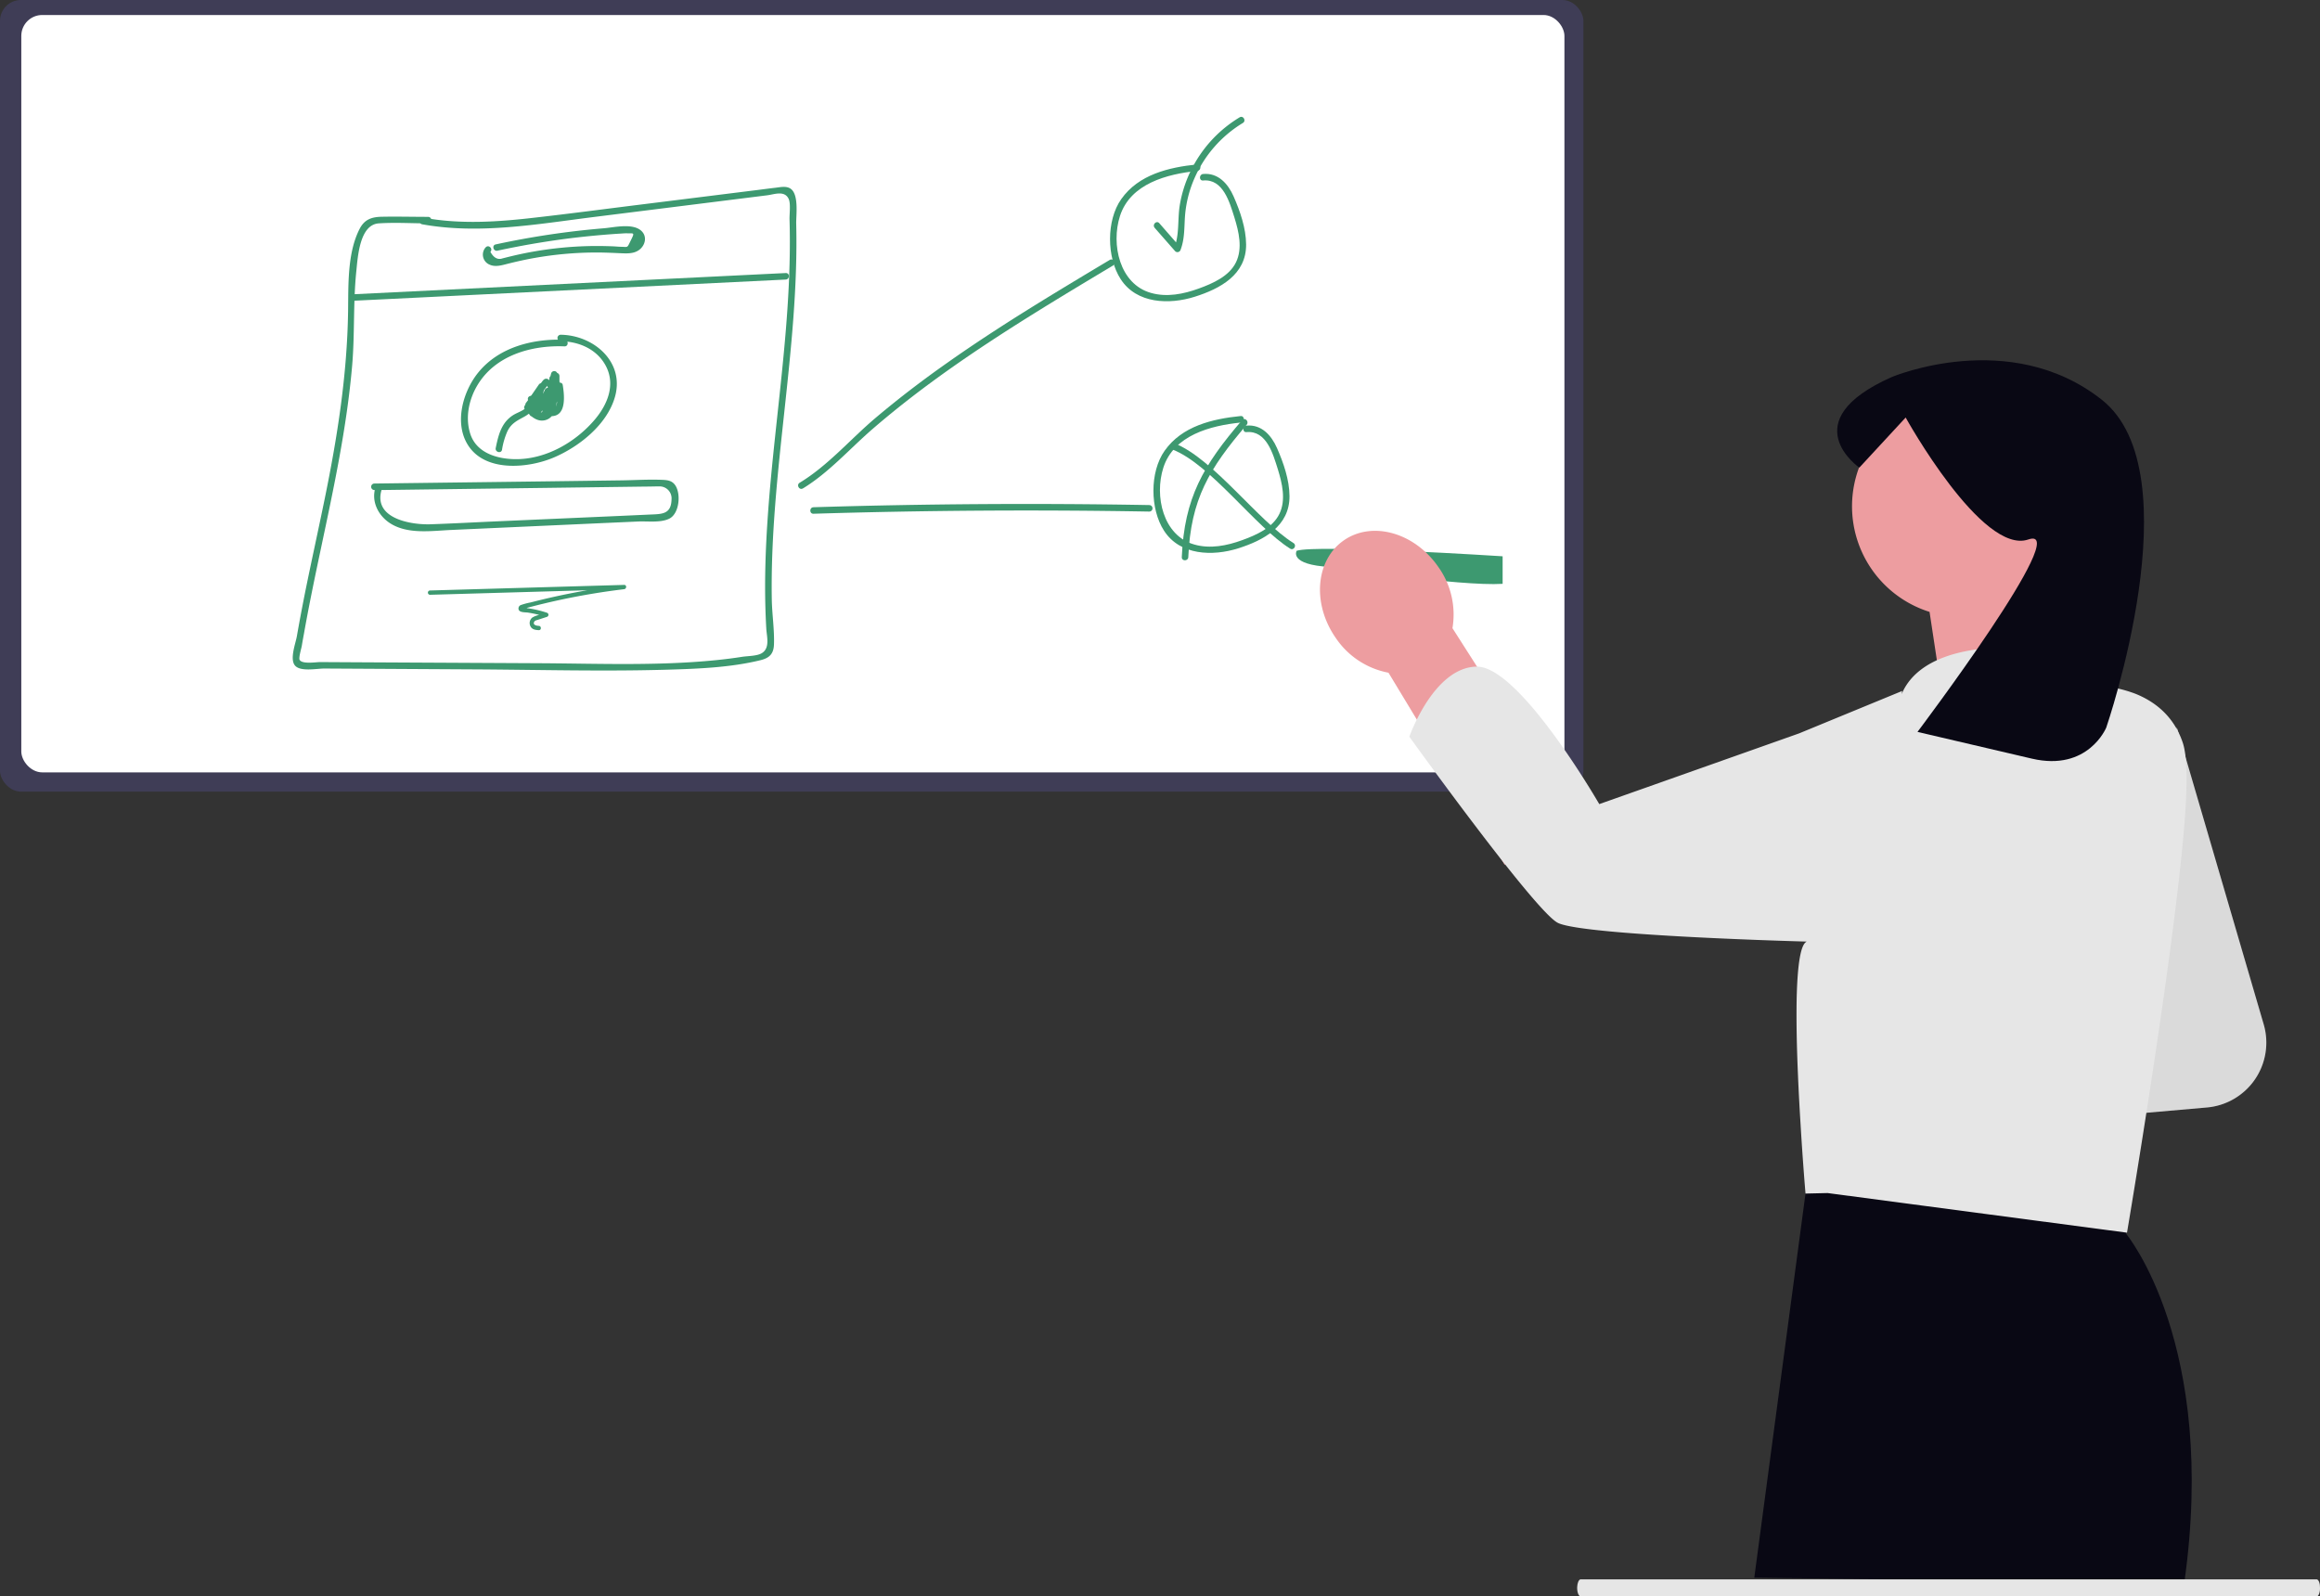
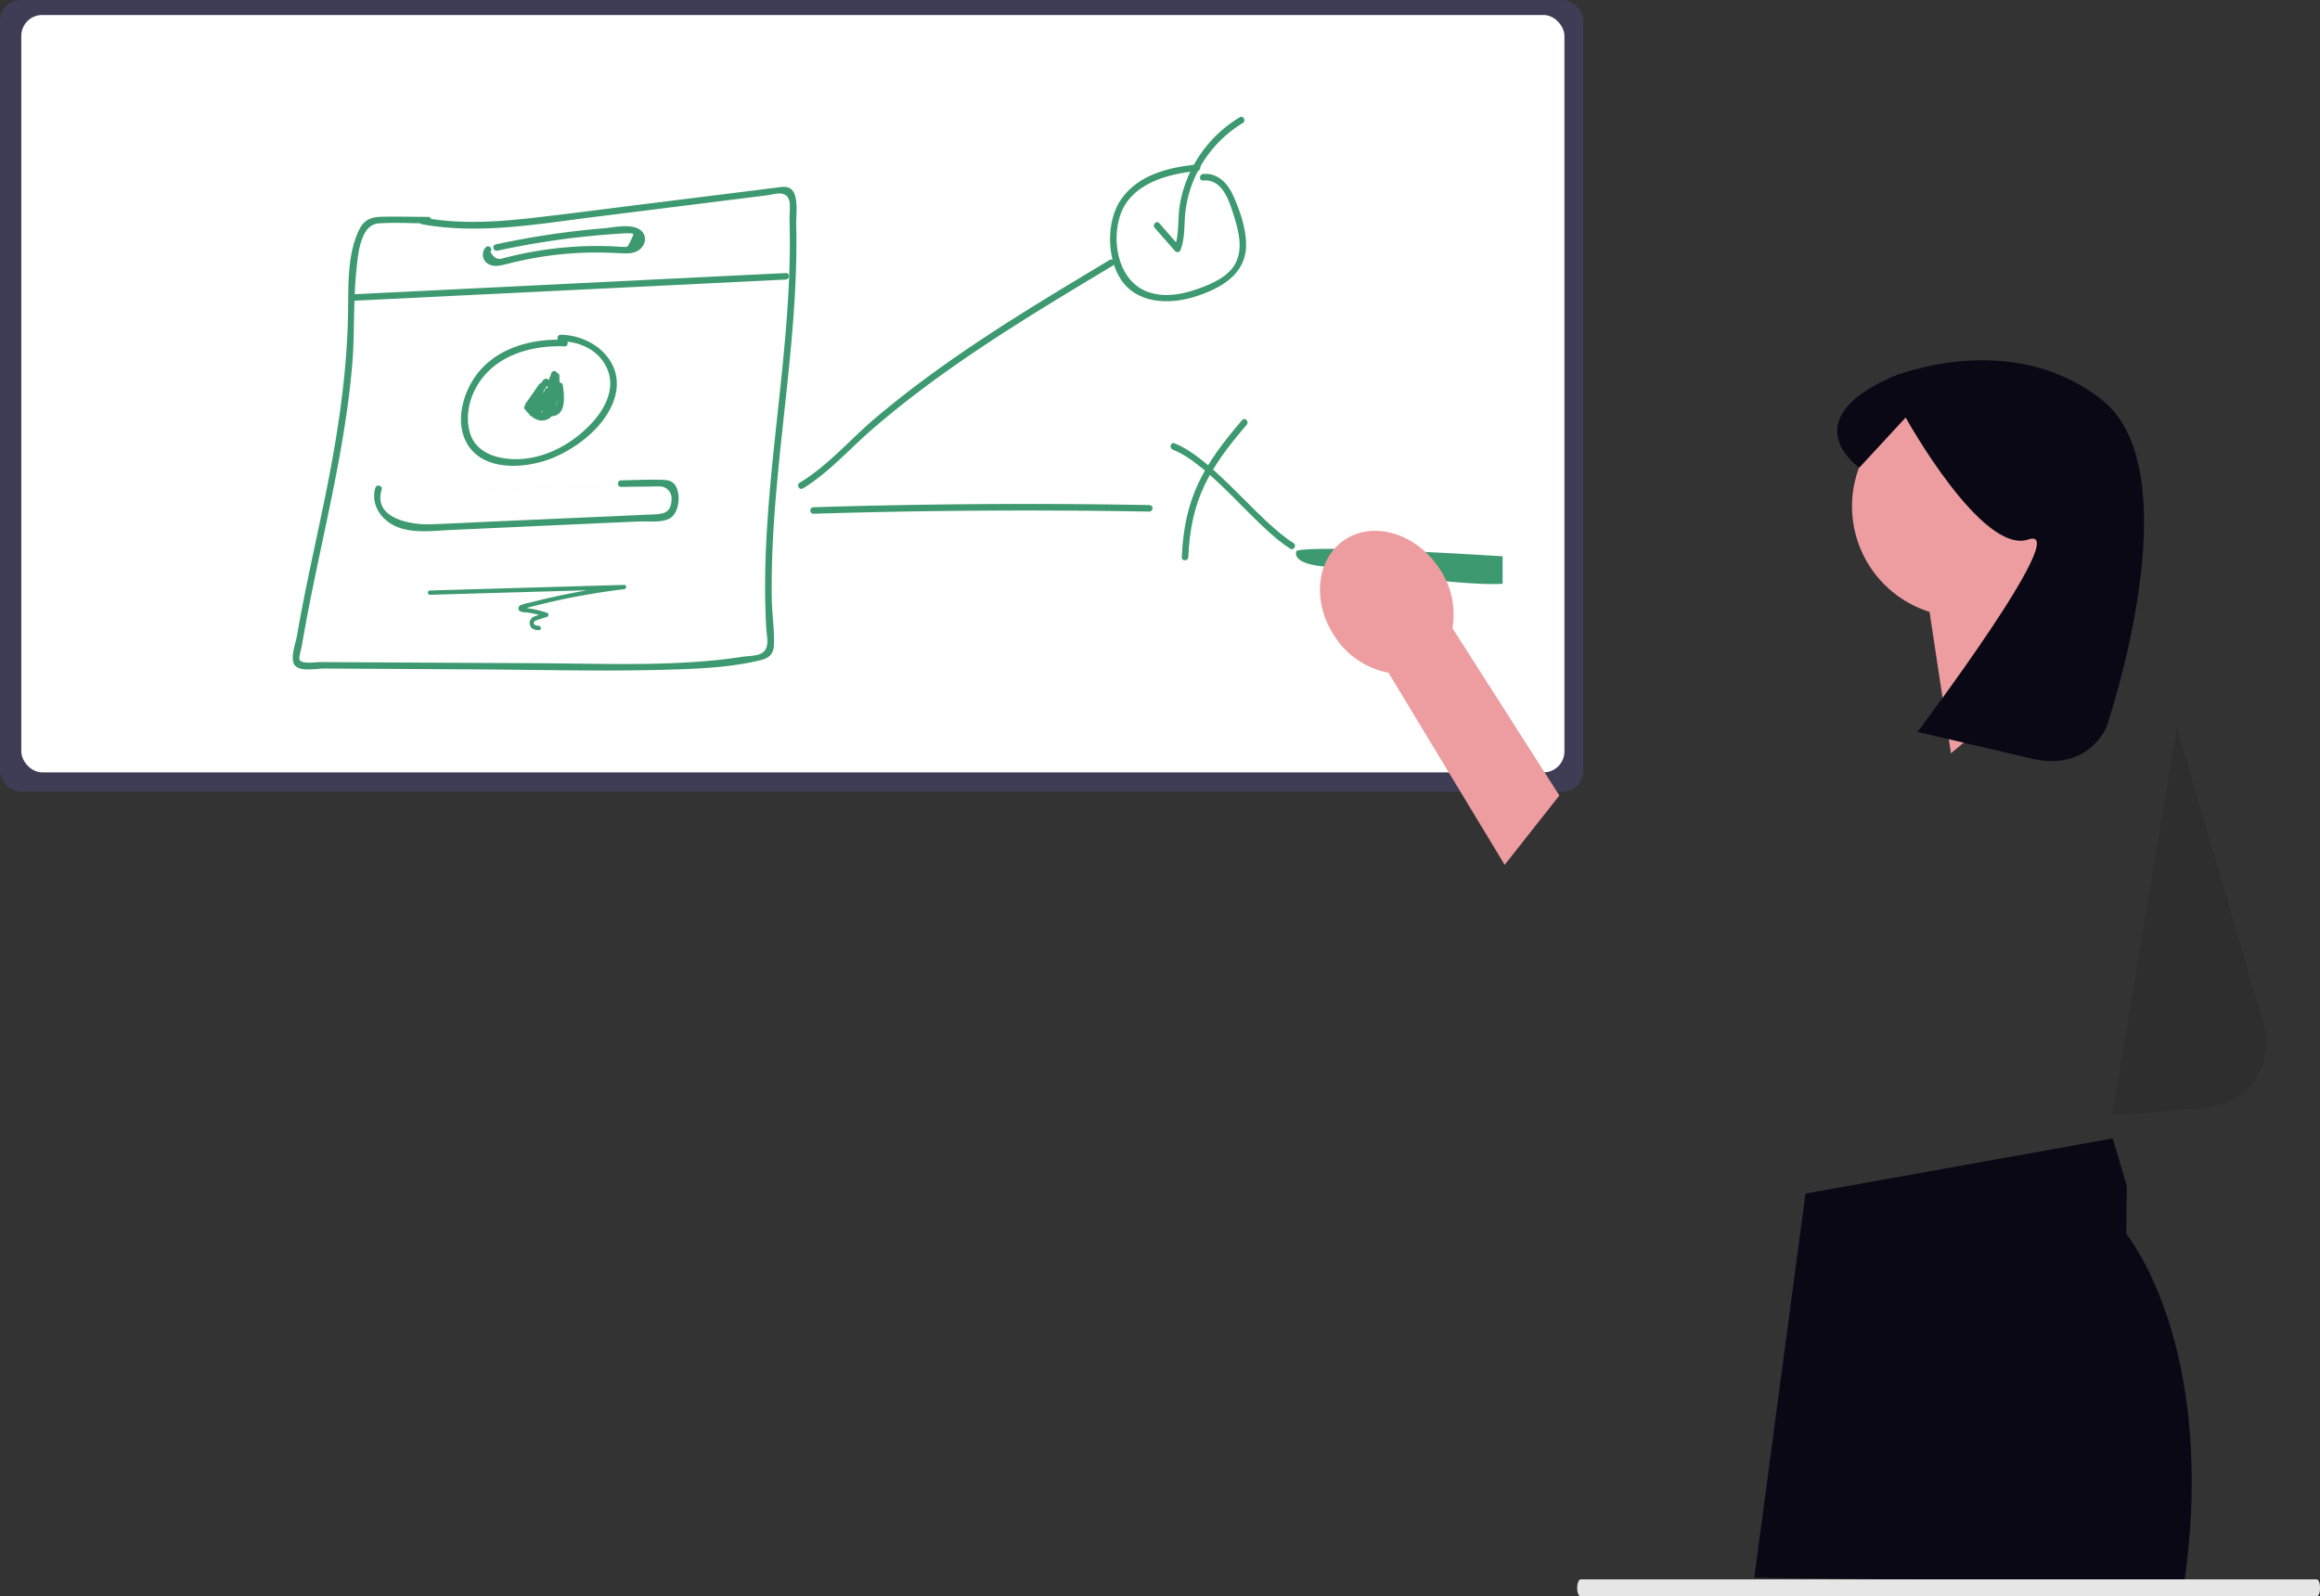
<svg xmlns="http://www.w3.org/2000/svg" width="800" height="550.557" viewBox="0 0 800 550.557" role="img" artist="Katerina Limpitsouni" source="https://undraw.co/">
  <rect x="0" y="0" width="800" height="550.557" fill="#333333" stroke="none" />
  <g transform="translate(-560 -265)">
    <path d="M592.769,201.975a38.166,38.166,0,1,0-49.6,36.421l7.378,48.76,37.612-31.344s-8.125-10.35-12.483-22.02a38.124,38.124,0,0,0,17.092-31.818Z" transform="translate(682.195 237.622)" fill="#ed9da0" />
    <rect width="546" height="273" rx="7.21" transform="translate(560 265)" fill="#3f3d56" />
    <rect width="532.115" height="261.186" rx="7.21" transform="translate(567.344 270.174)" fill="#fff" />
    <path d="M336.9,277.055c19.741,3.643,39.879,0,59.538-2.469l59.747-7.481c2.416-.307,5.932-1.75,7.353,1.2.8,1.653.262,5.236.322,7.136.157,5.236.142,10.473,0,15.709-.269,10.009-1,20-1.937,29.96-1.818,19.5-4.391,38.9-5.678,58.475-.658,9.964-.987,19.958-.7,29.922.067,2.379.165,4.758.307,7.129.157,2.656,1.346,6.6-1.549,8.371-1.653,1.017-4.907.965-6.8,1.264-2.992.471-5.984.845-9.036,1.152-20.115,2.012-40.492,1.174-60.682,1.055l-60.966-.314-14.871-.082c-1.346,0-6.2.808-7.032-.793-.352-.681.583-3.867.748-4.72q.344-2.11.748-4.212c1.736-9.837,3.785-19.614,5.85-29.384,4.436-20.945,8.977-42,10.8-63.39.905-10.735.307-21.566,1.414-32.278.516-4.975,1.13-16.076,7.75-16.517,5.61-.374,11.385,0,17.011,0a1.122,1.122,0,1,0,0-2.244c-5.311,0-10.63-.142-15.941-.037-3.531.067-5.984.905-7.668,4.152-4.3,8.333-3.86,19.449-3.995,28.546-.322,21.776-3.665,43.088-8.019,64.385-2.192,10.72-4.556,21.4-6.732,32.129-1.025,5.124-2,10.263-2.9,15.417-.419,2.454-2.536,7.862-.673,10.114s7.593,1.04,10.159,1.055l17.849.1,34.2.195c22.1.127,44.27.748,66.36.1,10.548-.314,21.694-.748,31.964-3.269,3.06-.748,4.533-2.154,4.653-5.416.18-5.057-.643-10.271-.748-15.35-.748-43.462,9.463-86.318,8.416-129.795-.067-2.955,1.047-10.405-2.184-12.193-1.451-.808-3.336-.367-4.862-.187-2.917.337-5.827.748-8.745,1.092l-37.889,4.728c-12.111,1.5-24.214,3.112-36.348,4.488-12.844,1.5-25.815,2.386-38.615,0-1.414-.262-2.02,1.9-.6,2.162Z" transform="translate(368.393 65.243)" fill="#3D9970" />
    <path d="M1006.994,201.922v-9.5s-64.1-4.137-71.029-1.9c0,0-2.841,4.813,11.568,5.583C947.536,196.105,992.383,202.856,1006.994,201.922Z" transform="translate(71.154 264.421)" fill="#3D9970" />
    <path d="M319.636,313.5l149.476-7.331c1.444-.075,1.451-2.319,0-2.244L319.636,311.26C318.2,311.328,318.192,313.572,319.636,313.5Z" transform="translate(361.843 55.237)" fill="#3D9970" />
    <path d="M381.216,289.564a3.74,3.74,0,0,0,1.324,6.037c2.012.92,4.376.15,6.373-.352,2.992-.748,5.984-1.414,9.059-1.96a123.544,123.544,0,0,1,20.265-1.885c3.1-.037,6.171.1,9.268.239,2.244.09,4.66.269,6.56-1.122,2.169-1.586,2.873-4.683.748-6.613-2.992-2.73-9.44-1.145-12.9-.86a289.209,289.209,0,0,0-37.3,5.565c-1.406.3-.815,2.469.6,2.162q12.171-2.626,24.529-4.219,6.074-.748,12.171-1.264c1.915-.157,3.83-.3,5.745-.411.748-.045,1.541-.127,2.3-.1,2.371.052,2.648-.374,1.227,2.491-1.264,2.536-.86,2.244-3.052,2.162-.928,0-1.855-.1-2.783-.15q-2.85-.12-5.7-.127-6.067,0-12.1.583c-3.411.329-6.815.793-10.188,1.391-2.109.374-4.2.808-6.291,1.287-.92.217-1.848.441-2.768.673-.441.12-.89.224-1.332.337q-2.454.853-4.182-2.244c1-1.04-.576-2.633-1.586-1.586Z" transform="translate(346.313 60.677)" fill="#3D9970" />
    <path d="M405.769,334.1c-10.824-.419-22.516,2.506-29.645,11.221-5.58,6.815-8.76,18.507-2.85,26.182,6.351,8.229,20.28,6.777,28.68,3.269,8.887-3.74,18.612-11.453,21.282-21.1,3.329-12.051-7.481-21.162-18.739-21.3a1.122,1.122,0,1,0,0,2.244c6.418.075,12.717,2.828,15.709,8.8,3.134,6.3.434,12.911-3.74,17.953-6.688,8.027-17.145,14.078-27.8,13.906-6.4-.1-13.465-2.289-15.447-9.036-1.631-5.468-.389-11.445,2.454-16.293,6.149-10.473,18.664-14.019,30.139-13.57,1.444.052,1.444-2.192,0-2.244Z" transform="translate(348.854 48.07)" fill="#3D9970" />
-     <path d="M397.242,361.915c.92,2.992-2.88,3.98-4.683,5.012a10.428,10.428,0,0,0-3.239,2.835c-1.885,2.528-2.588,5.745-3.209,8.775-.284,1.414,1.878,2.012,2.169.6a25.438,25.438,0,0,1,1.893-6.456c1.346-2.678,3.276-3.576,5.79-4.952s4.331-3.508,3.441-6.411c-.419-1.376-2.588-.785-2.162.6Z" transform="translate(344.829 40.975)" fill="#3D9970" />
    <path d="M397.97,366.069l-6.127,8.086,1.937,1.13,4.488-6.493-2.05-.868-2.237,8.535a1.13,1.13,0,0,0,2.05.868,39.424,39.424,0,0,1,3.419-4.81l-1.87-1.092a12.216,12.216,0,0,1-2.82,5.184l1.878,1.092a10.025,10.025,0,0,1,.815-2.992c.576-1.294-1.249-2.439-1.937-1.137a26.336,26.336,0,0,1-2.162,3.4l2.05.269.456-2.132-2.05-.269.329,1.87a1.129,1.129,0,0,0,1.878.494,22.336,22.336,0,0,0,4.488-6.77h-1.93a10.075,10.075,0,0,1,1.055,2.992c.269,1.347,2.057.845,2.2-.3a60.81,60.81,0,0,0,.494-7.555h-2.244v4.705c0,1.219,2,1.578,2.207.3a8.573,8.573,0,0,1,1.1-3.217h-1.967a4.988,4.988,0,0,1,.748,2.543,1.122,1.122,0,1,0,2.244,0l.284-1.5h-2.162c.217,1.324,1.04,8.782-1.885,7.907-.494-.12-.636-.09-.426.082l.666-1.421,1.563-3.314-2.095-.569c.135,1.541.277,3.74-.651,5.057a3.875,3.875,0,0,1-4.226.868,7.482,7.482,0,0,1-1.952-2.05l-1.534,1.5c1.242.905,3.254,3.127,4.855,3.254,1.219.1,2.244-.913,3.045-1.72a13.038,13.038,0,0,0,3.658-9.6,1.122,1.122,0,1,0-2.244,0v2.558a1.122,1.122,0,0,0,2.244,0v-6.276a1.122,1.122,0,1,0-2.244,0,26.946,26.946,0,0,1-.389,4.488l2.207.3a51.659,51.659,0,0,1-.247-5.378,1.122,1.122,0,0,0-2.2-.3c-.337,1.429-.748,2.835-1.145,4.234l2.05-.269-.157-.6c-.1-1.429-2.349-1.436-2.244,0a4.107,4.107,0,0,0,.464,1.736,1.134,1.134,0,0,0,2.05-.269c.426-1.406.808-2.813,1.145-4.234l-2.207-.3a51.669,51.669,0,0,0,.247,5.379c.112,1.152,1.967,1.646,2.2.3a30.912,30.912,0,0,0,.471-5.117h-2.244v6.276h2.244v-2.558h-2.244a10.787,10.787,0,0,1-2.73,7.69,9.185,9.185,0,0,1-.943.928c-.531.509-1.017.434-1.444-.232a18.693,18.693,0,0,1-3.09-2.244c-.928-.666-2.2.651-1.541,1.534,1.721,2.289,4.286,4.84,7.481,3.74,3.359-1.189,3.815-5.738,3.561-8.73-.082-.995-1.571-1.668-2.087-.561-.748,1.578-1.5,3.149-2.244,4.735a4.184,4.184,0,0,0-.673,1.975c.247,1.683,2.289,1.406,3.546,1.309,4.87-.367,4.1-7.271,3.538-10.742-.187-1.152-1.863-.973-2.162,0a6.607,6.607,0,0,0-.367,2.124H404.4a8.9,8.9,0,0,0-1.055-3.673,1.13,1.13,0,0,0-1.937,0,10.907,10.907,0,0,0-1.332,3.74l2.244.3v-4.705a1.122,1.122,0,1,0-2.244,0,60.81,60.81,0,0,1-.494,7.555l2.207-.3a12.843,12.843,0,0,0-1.279-3.5,1.13,1.13,0,0,0-1.937,0,20.466,20.466,0,0,1-4.137,6.314l1.878.494-.329-1.87c-.172-.995-1.578-1.025-2.05-.269a4.922,4.922,0,0,0-.681,3.86c.187,1.062,1.534.95,2.05.269a26.261,26.261,0,0,0,2.162-3.389l-1.937-1.137a12.765,12.765,0,0,0-1.047,3.523c-.135.987,1.04,2.02,1.878,1.092a14.961,14.961,0,0,0,3.4-6.179c.277-1.017-1.13-1.982-1.878-1.092a42.855,42.855,0,0,0-3.74,5.236l2.05.868,2.282-8.505a1.13,1.13,0,0,0-2.05-.868l-4.488,6.5c-.838,1.2,1.085,2.244,1.937,1.13l6.1-8.079c.868-1.152-1.077-2.244-1.937-1.137Z" transform="translate(349.364 29.997)" fill="#3D9970" />
    <path d="M527.2,376.61c8.977-5.491,16.113-13.682,24.042-20.534,8.6-7.428,17.632-14.348,26.93-20.9,18.058-12.717,37.021-24.095,55.969-35.443a1.122,1.122,0,0,0-1.13-1.937c-18.948,11.348-37.919,22.7-55.977,35.443-8.52,5.984-16.839,12.328-24.813,19.06-8.677,7.331-16.4,16.457-26.182,22.374-1.234.748-.1,2.693,1.13,1.937Z" transform="translate(309.702 56.814)" fill="#3D9970" />
    <path d="M699.342,253.848c-9.725.987-20.2,3.463-26.182,11.969-5.169,7.316-5.057,20.078-.2,27.588,5.513,8.535,16.779,8.842,25.531,6.082s17.811-7.6,17.729-18.058c-.045-5.61-2.072-11.453-4.309-16.539-1.93-4.391-5.349-8.229-10.525-7.742-1.429.135-1.444,2.379,0,2.244,6.934-.643,9.164,7.593,10.809,12.792,1.5,4.855,2.88,10.6.531,15.425s-8.012,7.286-12.852,9.051c-5.236,1.9-10.989,3.06-16.457,1.5-10.832-3.03-13.824-16.756-10.7-26.5,3.591-11.221,16.307-14.52,26.668-15.567,1.421-.142,1.436-2.386,0-2.244Z" transform="translate(273.475 67.855)" fill="#3D9970" />
-     <path d="M719.342,369.848c-9.725.987-20.2,3.463-26.182,11.969-5.169,7.316-5.057,20.078-.2,27.588,5.513,8.535,16.779,8.842,25.531,6.082s17.811-7.6,17.729-18.058c-.045-5.61-2.072-11.453-4.309-16.539-1.93-4.391-5.349-8.229-10.525-7.742-1.429.135-1.444,2.379,0,2.244,6.934-.643,9.164,7.593,10.809,12.792,1.5,4.855,2.88,10.6.531,15.425s-8.012,7.286-12.852,9.051c-5.236,1.9-10.989,3.06-16.457,1.5-10.832-3.03-13.824-16.756-10.7-26.5,3.591-11.221,16.307-14.52,26.668-15.567,1.421-.142,1.436-2.386,0-2.244Z" transform="translate(268.435 38.63)" fill="#3D9970" />
    <path d="M689.759,270.173l7.084,8.079a1.13,1.13,0,0,0,1.87-.5c1.5-3.935,1.212-8.012,1.563-12.148a40,40,0,0,1,3.179-12.4A41.838,41.838,0,0,1,720.2,234.02c1.234-.748.1-2.693-1.13-1.937a43.925,43.925,0,0,0-16.928,18.6,42.986,42.986,0,0,0-3.74,11.872c-.748,4.855-.067,9.942-1.863,14.6l1.878-.5-7.047-8.064c-.958-1.085-2.536.509-1.586,1.586Z" transform="translate(268.388 73.381)" fill="#3D9970" />
    <path d="M532.234,413.755q57.877-1.765,115.784-.748a1.122,1.122,0,0,0,0-2.244q-57.892-1.032-115.784.748C530.791,411.555,530.783,413.8,532.234,413.755Z" transform="translate(308.28 28.416)" fill="#3D9970" />
    <g transform="translate(963.646 409.506)">
      <path d="M697.919,384.554c13.19,5.177,28.519,26.685,40.545,34.178,1.227.748,2.356-1.175,1.13-1.937-12.184-7.586-27.681-29.169-41.046-34.4-1.339-.531-1.923,1.638-.591,2.162Z" transform="translate(-697.203 -374.017)" fill="#3D9970" />
      <path d="M723.173,371.6c-13.376,15.593-19.925,26.734-20.8,47.259-.06,1.444,2.184,1.444,2.244,0,.85-19.936,7.167-30.515,20.144-45.673C725.694,372.089,724.116,370.5,723.173,371.6Z" transform="translate(-698.505 -371.225)" fill="#3D9970" />
    </g>
-     <path d="M329.842,402.787l83.61-1.092,9.612-.127c1.728,0,3.456-.06,5.184-.067a4.123,4.123,0,0,1,4.025,4.488c-.112,5.236-3.4,5.049-7.712,5.236l-10.391.471-42.31,1.863c-7.578.337-15.163.748-22.741,1.01-6.837.209-19.838-2.02-16.8-11.969.419-1.384-1.743-1.975-2.169-.6-1.5,4.892,1.152,9.859,5.416,12.425,6.052,3.636,14.026,2.4,20.706,2.1l51.945-2.356,12.612-.561c3.232-.15,7.727.509,10.7-.995,3.486-1.758,4.1-8.737,1.9-11.677-1.13-1.5-2.715-1.631-4.488-1.7-4.653-.18-9.388.127-14.048.187l-25.9.344-59.178.748a1.122,1.122,0,1,0,0,2.244Z" transform="translate(359.289 31.237)" fill="#3D9970" />
-     <path d="M361.225,239.583l29.951,102.383a22.449,22.449,0,0,1-19.59,28.667L338.9,373.493Z" transform="translate(949.411 276.297)" fill="#f2f2f2" />
+     <path d="M329.842,402.787l83.61-1.092,9.612-.127c1.728,0,3.456-.06,5.184-.067a4.123,4.123,0,0,1,4.025,4.488c-.112,5.236-3.4,5.049-7.712,5.236l-10.391.471-42.31,1.863c-7.578.337-15.163.748-22.741,1.01-6.837.209-19.838-2.02-16.8-11.969.419-1.384-1.743-1.975-2.169-.6-1.5,4.892,1.152,9.859,5.416,12.425,6.052,3.636,14.026,2.4,20.706,2.1l51.945-2.356,12.612-.561c3.232-.15,7.727.509,10.7-.995,3.486-1.758,4.1-8.737,1.9-11.677-1.13-1.5-2.715-1.631-4.488-1.7-4.653-.18-9.388.127-14.048.187a1.122,1.122,0,1,0,0,2.244Z" transform="translate(359.289 31.237)" fill="#3D9970" />
    <path d="M361.225,239.583l29.951,102.383a22.449,22.449,0,0,1-19.59,28.667L338.9,373.493Z" transform="translate(949.411 276.297)" opacity="0.1" />
    <path d="M781.265,172.023l40.062,66.256,18.863-23.9-36.866-57.718a28.214,28.214,0,0,0-4.963-21.24c-8.2-11.777-22.749-15.823-32.5-9.035s-11,21.836-2.8,33.613a28.219,28.219,0,0,0,18.2,12.024Z" transform="translate(257.523 324.969)" fill="#ed9da0" />
    <path d="M506.721,483.036l4.813,16.362-.163,16.591s31.643,38.059,19.986,120.378L383.092,634.51l17.66-132.464,105.969-19.01Z" transform="translate(781.833 174.573)" fill="#090814" />
-     <path d="M409.379,198.7c14.843-.226,42.285,47.412,42.285,47.412l22.545-7.972,46.356-16.413L556.1,207.1l-.156,1.074c.14-.338.292-.675.459-1.02,3.736-7.7,14.586-16.752,45.39-14.957L616.3,203.647l1.973,1.569a44.737,44.737,0,0,1,18.272,2.846c6.6,2.652,13.2,7.6,16.316,16.85,1.617,4.771,1.617,14.635.647,27.166C650,297.453,633.642,393.913,633.642,393.913L530.4,380.246l-7.616.178s-.905-10.4-1.714-24.013c-.5-7.989-.954-17.056-1.213-25.792-.178-6.4-.226-12.613-.113-18.078.016-.338.016-.676.032-1.019.307-9.977,1.31-17.205,3.462-18,0,0-6.678-.178-16.316-.534-23.285-.873-63.874-2.83-69.661-5.983-8.182-4.447-51.085-64.132-51.085-64.132s8.344-23.932,23.2-24.175Z" transform="translate(659.807 296.192)" fill="#e6e6e6" />
    <path d="M1.113,750.113H255.052c.655-.117,1.14-1.435,1.1-2.955.042-1.5-.442-2.826-1.1-2.943H1.113c-.578.165-1.034,1.223-1.1,2.562C-.084,748.409.407,749.9,1.113,750.113Z" transform="translate(1103.848 65.444)" fill="#e6e6e6" />
    <path d="M.715,3.407l52.173-1.5,14.766-.425V0A245.271,245.271,0,0,0,41.714,4.51q-3.174.731-6.328,1.546a21.881,21.881,0,0,0-3.272.87,1.236,1.236,0,0,0-.863,1.007c-.225,1.686,2.174,1.459,3.189,1.606a37.134,37.134,0,0,1,6.206,1.483V9.594l-2.5.815a6.992,6.992,0,0,0-2.151.86,2.419,2.419,0,0,0-.754,2.719c.483,1.354,1.724,1.565,3,1.619.953.04.951-1.441,0-1.481-.749-.032-2.214-.313-1.552-1.453.233-.4.822-.5,1.23-.634l3.123-1.017a.747.747,0,0,0,0-1.428,37.7,37.7,0,0,0-5.311-1.341q-1.1-.19-2.213-.314-.336-.04-.674-.071-.009.521.367.3a3.705,3.705,0,0,0,1.168-.312Q39.856,6.4,45.4,5.2,56.432,2.823,67.653,1.481c.919-.11.977-1.509,0-1.481L15.481,1.5.715,1.926a.741.741,0,0,0,0,1.481h0Z" transform="translate(707.55 466.712)" fill="#3D9970" />
    <path d="M605.919,277.265s-6.227,15.26-25.664,10.715l-39.428-9.218s54.216-71.87,38.228-66.364-42.306-42.051-42.306-42.051l-15.974,17.276S497.62,171.651,531.92,156.4c0,0,40.686-17.285,72.482,7.837s1.516,113.029,1.516,113.029h0Z" transform="translate(680.377 238.641)" fill="#090814" />
  </g>
</svg>